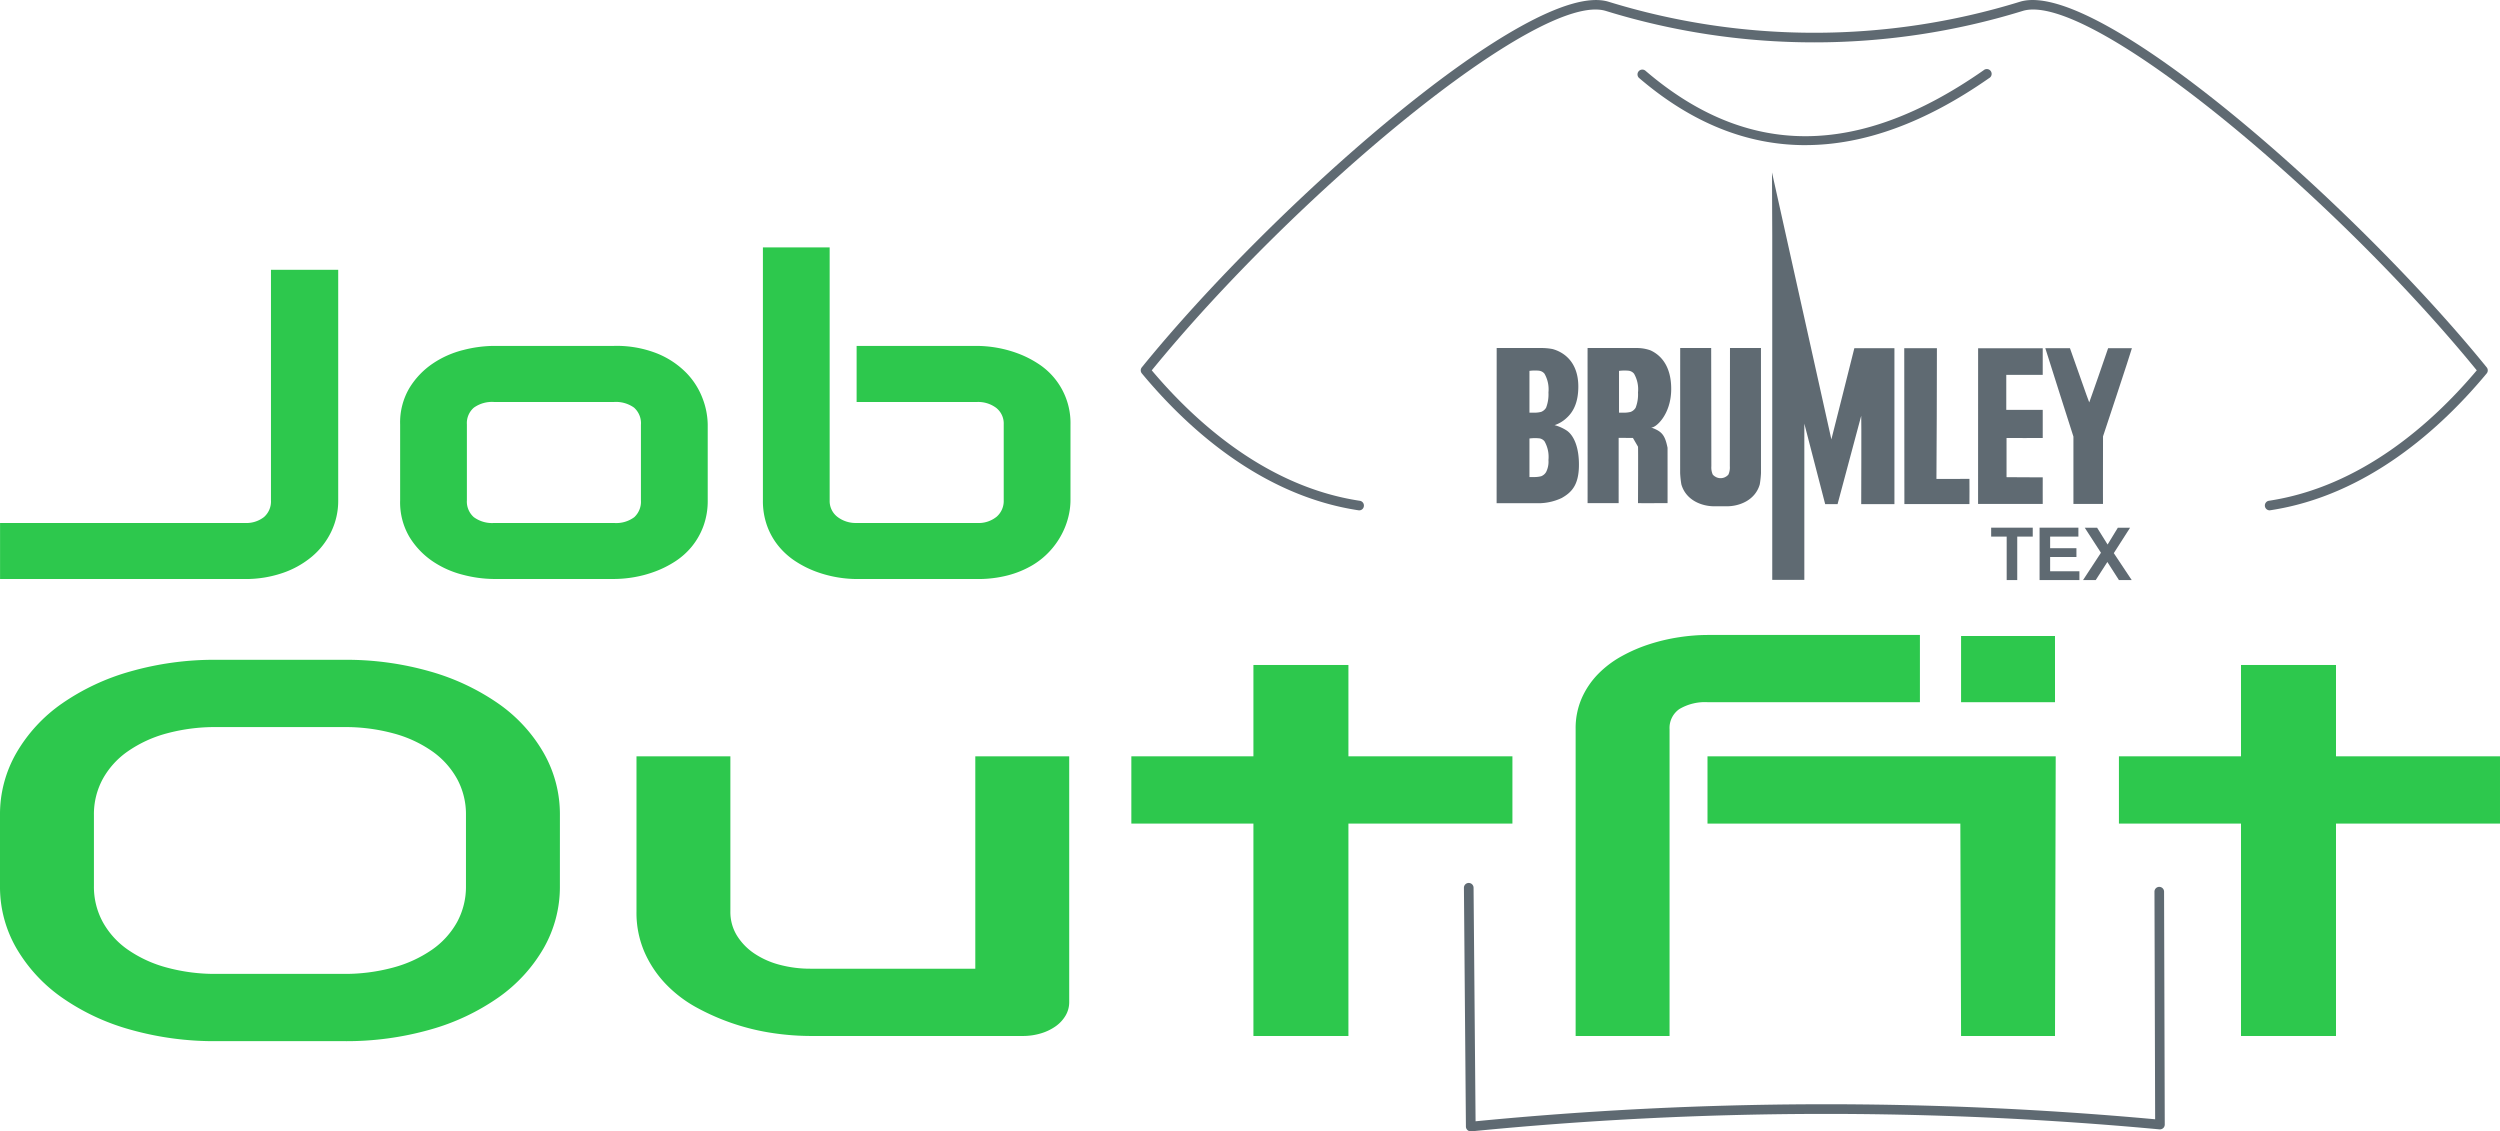
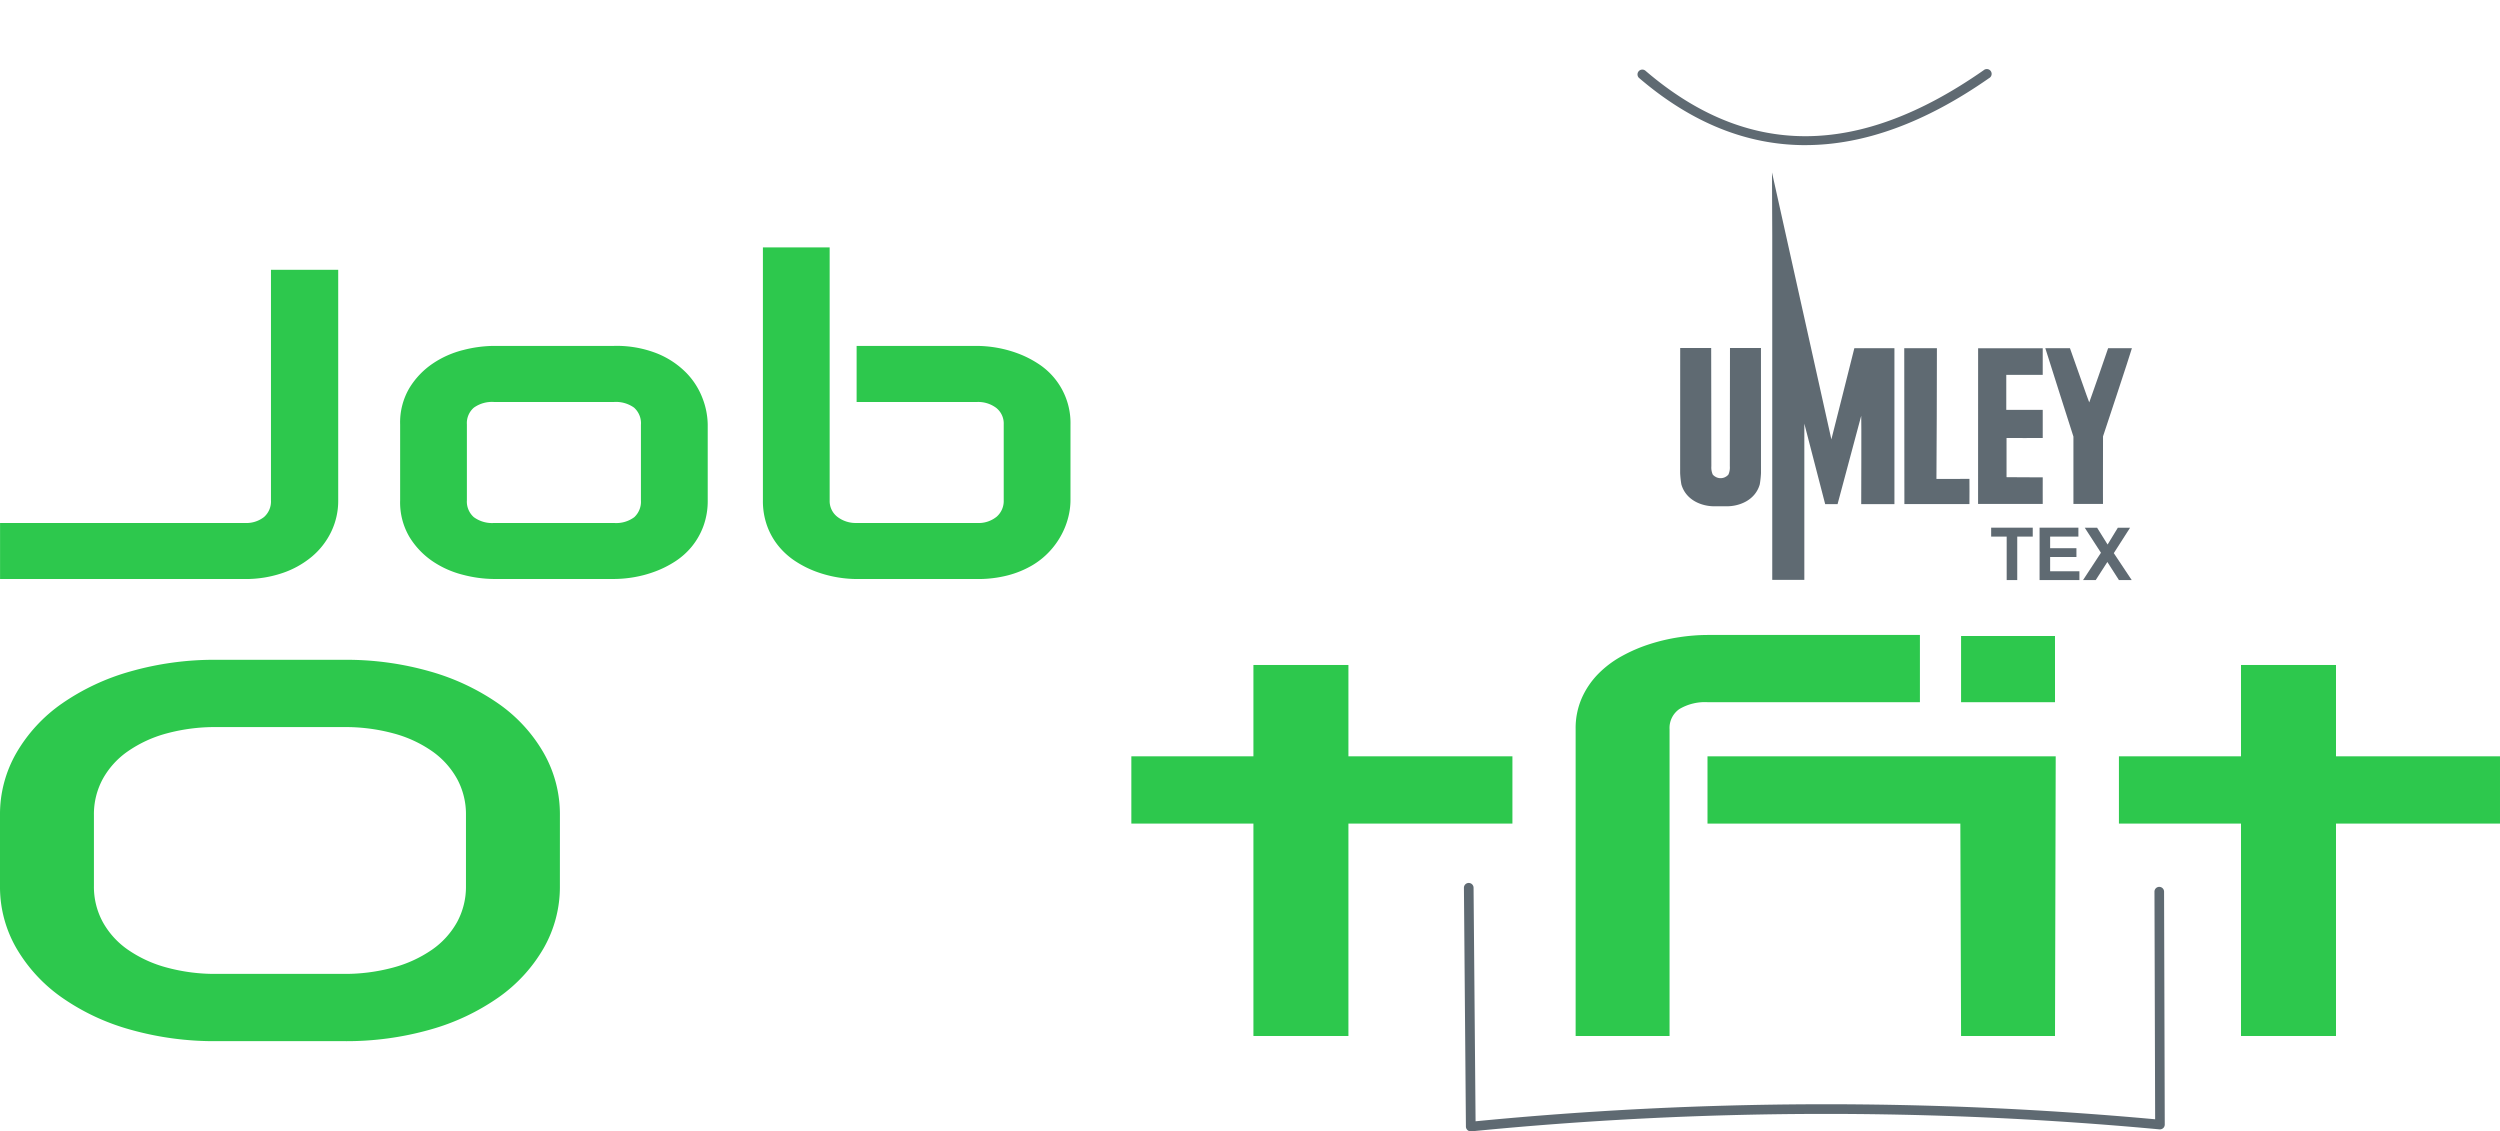
<svg xmlns="http://www.w3.org/2000/svg" width="414.41" height="187.537" viewBox="0 0 414.41 187.537">
  <defs>
    <clipPath id="clip-path">
      <rect id="Rechteck_2" data-name="Rechteck 2" width="414.41" height="187.537" fill="#5f6a72" />
    </clipPath>
  </defs>
  <g id="Gruppe_3" data-name="Gruppe 3" clip-path="url(#clip-path)">
-     <path id="Pfad_20" data-name="Pfad 20" d="M251.767,84.595a.8.8,0,0,1-.117-1.582C266.968,80.7,278.8,70.1,286.139,61.389c-23.648-29-64.18-62.931-75.258-59.581a117.135,117.135,0,0,1-69.121,0C130.723-1.54,90.147,32.394,66.5,61.389,73.844,70.1,85.667,80.7,100.991,83.013a.792.792,0,0,1,.667.906.773.773,0,0,1-.9.667C84.641,82.159,72.341,70.912,64.859,61.9a.793.793,0,0,1-.006-1.009C86.363,34.35,129.273-3.653,142.222.288a115.617,115.617,0,0,0,68.194,0c12.967-3.968,55.862,34.065,77.369,60.607a.793.793,0,0,1-.006,1.009C280.3,70.912,268,82.159,251.884,84.586a.818.818,0,0,1-.117.009" transform="translate(124.42 0.001)" fill="#5f6a72" />
    <path id="Pfad_21" data-name="Pfad 21" d="M84.13,91.236a.8.8,0,0,1-.8-.792L83,50.862a.793.793,0,0,1,.792-.8l.006,0a.8.8,0,0,1,.8.792l.333,38.714a598.9,598.9,0,0,1,112.647-.333l-.111-37.725a.792.792,0,0,1,.792-.8l0,0a.8.8,0,0,1,.8.8l.114,38.6a.8.8,0,0,1-.26.591.819.819,0,0,1-.611.208,598.365,598.365,0,0,0-114.094.33l-.073.006" transform="translate(159.666 96.3)" fill="#5f6a72" />
    <path id="Pfad_22" data-name="Pfad 22" d="M120.691,16.492c-9.707,0-18.928-3.719-27.589-11.154a.8.8,0,0,1,1.041-1.21c16.917,14.528,35.264,14.508,56.093-.047a.8.8,0,1,1,.915,1.3c-10.6,7.406-20.773,11.107-30.46,11.107" transform="translate(178.575 7.567)" fill="#5f6a72" />
    <path id="Pfad_23" data-name="Pfad 23" d="M92.809,74.894a20.444,20.444,0,0,1-2.7,10.333,25.615,25.615,0,0,1-7.482,8.149,37.171,37.171,0,0,1-11.347,5.339A50.839,50.839,0,0,1,57,100.623H35.924a51.147,51.147,0,0,1-14.309-1.909,37.084,37.084,0,0,1-11.376-5.339,25.929,25.929,0,0,1-7.514-8.149A20.293,20.293,0,0,1,0,74.894V63.14A20.335,20.335,0,0,1,2.725,52.828a25.651,25.651,0,0,1,7.514-8.149,37.776,37.776,0,0,1,11.376-5.342,50.71,50.71,0,0,1,14.309-1.93H57a50.405,50.405,0,0,1,14.283,1.93,37.87,37.87,0,0,1,11.347,5.342,25.343,25.343,0,0,1,7.482,8.149,20.486,20.486,0,0,1,2.7,10.312ZM77.24,63.14a12.264,12.264,0,0,0-1.465-5.982,13.726,13.726,0,0,0-4.131-4.587,20.375,20.375,0,0,0-6.406-2.962A30.481,30.481,0,0,0,57,48.559H35.924a30.715,30.715,0,0,0-8.292,1.05A20.7,20.7,0,0,0,21.2,52.571a13.583,13.583,0,0,0-4.163,4.587,12.234,12.234,0,0,0-1.468,5.982V74.894a12.231,12.231,0,0,0,1.468,5.979,13.592,13.592,0,0,0,4.163,4.59,20.693,20.693,0,0,0,6.435,2.956,30.482,30.482,0,0,0,8.292,1.053H56.882a30.473,30.473,0,0,0,8.295-1.053,20.693,20.693,0,0,0,6.435-2.956,13.622,13.622,0,0,0,4.163-4.59,12.261,12.261,0,0,0,1.465-5.979Z" transform="translate(0 71.964)" fill="#2dc84d" />
-     <path id="Pfad_24" data-name="Pfad 24" d="M107.817,83.622a4.365,4.365,0,0,1-.6,2.231,5.75,5.75,0,0,1-1.646,1.778,8.343,8.343,0,0,1-2.453,1.178,10.328,10.328,0,0,1-3.026.43H64.884a43.248,43.248,0,0,1-6.137-.471,37.782,37.782,0,0,1-12.572-4.181A21.008,21.008,0,0,1,41,80.683a18.3,18.3,0,0,1-3.564-5.295,16.346,16.346,0,0,1-1.348-6.777V42.879H51.651V68.611A7.475,7.475,0,0,0,52.7,72.535a9.809,9.809,0,0,0,2.845,2.982,13.768,13.768,0,0,0,4.222,1.906A19.72,19.72,0,0,0,65,78.087H92.251V42.879h15.566Z" transform="translate(69.419 82.489)" fill="#2dc84d" />
    <path id="Pfad_25" data-name="Pfad 25" d="M127.31,63.99H100.125V99.2H84.378V63.99H64.142V52.841H84.378V37.7h15.747V52.841H127.31Z" transform="translate(123.395 72.53)" fill="#2dc84d" />
    <path id="Pfad_26" data-name="Pfad 26" d="M146.4,47.15H111.309a8.323,8.323,0,0,0-4.792,1.137,3.81,3.81,0,0,0-1.617,3.324v50.862H89.331V51.612a12.418,12.418,0,0,1,1.02-5.146,13.574,13.574,0,0,1,2.722-4.011A16.89,16.89,0,0,1,97,39.5a25.663,25.663,0,0,1,4.64-1.994,31.107,31.107,0,0,1,4.88-1.137A31.9,31.9,0,0,1,111.189,36H146.4Zm22.393,55.324H153.221l-.12-35.208H111.189V56.115H168.91Zm0-55.324H153.221V36.171H168.79Z" transform="translate(171.853 69.254)" fill="#2dc84d" />
    <path id="Pfad_27" data-name="Pfad 27" d="M183.3,63.99H156.116V99.2H140.369V63.99H120.133V52.841h20.235V37.7h15.747V52.841H183.3Z" transform="translate(231.109 72.53)" fill="#2dc84d" />
    <path id="Pfad_28" data-name="Pfad 28" d="M56.056,53.51a11.8,11.8,0,0,1-1.149,5.181,12.41,12.41,0,0,1-3.213,4.149,15.149,15.149,0,0,1-4.915,2.734,18.891,18.891,0,0,1-6.216.982H0V57.264H40.563a4.746,4.746,0,0,0,3.193-.985,3.435,3.435,0,0,0,1.152-2.769V15.3H56.056Z" transform="translate(0.008 29.426)" fill="#2dc84d" />
    <path id="Pfad_29" data-name="Pfad 29" d="M73.671,45.206a12.1,12.1,0,0,1-.725,4.307,11.811,11.811,0,0,1-1.915,3.362,12.059,12.059,0,0,1-2.763,2.465A17.048,17.048,0,0,1,64.967,57a19.431,19.431,0,0,1-3.491.947,19.787,19.787,0,0,1-3.339.3H38.176a20.72,20.72,0,0,1-5.023-.681A15.88,15.88,0,0,1,28.11,55.34,13.178,13.178,0,0,1,24.239,51.3a11.263,11.263,0,0,1-1.553-6.1V32.625a11.2,11.2,0,0,1,1.553-6.061,13.178,13.178,0,0,1,3.871-4.038,15.88,15.88,0,0,1,5.044-2.234,20.865,20.865,0,0,1,5.023-.681H58.137A18.229,18.229,0,0,1,65.37,20.9a14.266,14.266,0,0,1,4.81,3.237,12.286,12.286,0,0,1,2.661,4.237,12.532,12.532,0,0,1,.83,4.254ZM62.6,32.695a3.46,3.46,0,0,0-1.149-2.859,5.164,5.164,0,0,0-3.318-.93H38.261a5.173,5.173,0,0,0-3.362.947,3.385,3.385,0,0,0-1.149,2.772V45.206A3.437,3.437,0,0,0,34.9,48a5.107,5.107,0,0,0,3.362.965H58.137A5.011,5.011,0,0,0,61.5,48,3.5,3.5,0,0,0,62.6,45.206Z" transform="translate(43.643 37.727)" fill="#2dc84d" />
    <path id="Pfad_30" data-name="Pfad 30" d="M94.238,55.955a11.567,11.567,0,0,1-.363,2.789,12.657,12.657,0,0,1-1.129,2.912,13.064,13.064,0,0,1-1.979,2.769,12.7,12.7,0,0,1-2.933,2.342,15.826,15.826,0,0,1-3.982,1.626A19.594,19.594,0,0,1,78.745,69H58.787A19.868,19.868,0,0,1,52,67.752a17.106,17.106,0,0,1-3.3-1.664,12.3,12.3,0,0,1-2.786-2.465,11.5,11.5,0,0,1-1.938-3.362,12.1,12.1,0,0,1-.722-4.307V14.025H54.319v41.93a3.315,3.315,0,0,0,1.275,2.734,4.956,4.956,0,0,0,3.193,1.02H78.745A4.736,4.736,0,0,0,82,58.671a3.454,3.454,0,0,0,1.172-2.716V43.371a3.3,3.3,0,0,0-1.237-2.734,4.972,4.972,0,0,0-3.193-.982H58.787V30.36H78.745a19.782,19.782,0,0,1,6.789,1.251,16.941,16.941,0,0,1,3.3,1.664,11.688,11.688,0,0,1,5.406,10.1Z" transform="translate(83.209 26.981)" fill="#2dc84d" />
    <path id="Pfad_31" data-name="Pfad 31" d="M128.122,38.6l2.968-4.529-2.69-4.152h2.05l1.74,2.792,1.7-2.792h2.029l-2.7,4.216,2.971,4.465h-2.117l-1.921-3-1.93,3Zm-7.207,0V29.918h6.435v1.471h-4.684v1.924h4.359v1.462h-4.359v2.362h4.853V38.6Zm-5.453,0v-7.21h-2.573V29.918h6.894v1.471h-2.57V38.6Z" transform="translate(217.173 57.555)" fill="#5f6a72" fill-rule="evenodd" />
    <path id="Pfad_32" data-name="Pfad 32" d="M103.492,39.326a2.9,2.9,0,0,1-.231,1.377,1.56,1.56,0,0,1-.5.4V41.1l-.088.05a1.706,1.706,0,0,1-1.421,0l-.088-.05V41.1a1.584,1.584,0,0,1-.506-.4,2.929,2.929,0,0,1-.228-1.377l-.029-19.6H95.265l-.009,20.744a16.144,16.144,0,0,0,.2,1.86c.737,2.585,3.289,3.64,5.476,3.64h2.053c2.184,0,4.736-1.055,5.473-3.64a16,16,0,0,0,.2-1.86l-.006-20.744h-5.134Z" transform="translate(183.251 37.958)" fill="#5f6a72" />
    <path id="Pfad_33" data-name="Pfad 33" d="M110.307,54.026l-4.731-21.273-.009-.032-.406-1.824-.044-.2-2.128-9.564L100.463,9.775c.015,2.979.044,10.382.044,10.42V77.317h5.318v-25.9l3.456,13.347h2.053l3.921-14.654c.047,0,0,14.654,0,14.654h5.505V38.919h-6.646c-.257,1.1-3.807,15.107-3.807,15.107" transform="translate(193.268 18.805)" fill="#5f6a72" />
    <path id="Pfad_34" data-name="Pfad 34" d="M107.986,45.58h10.78s.023-4.178,0-4.181c.009-.009-5.467.029-5.47.015.023.023.094-20.288.079-21.671h-5.415c0,1.535.023,25.837.023,25.837" transform="translate(207.696 37.981)" fill="#5f6a72" />
    <path id="Pfad_35" data-name="Pfad 35" d="M112.147,45.557h10.719c0,.026-.009-4.409,0-4.412s-6-.009-6-.029c0,0-.012-6.494,0-6.494-.012.023,6,0,6,0s-.012-4.672,0-4.666h-6.043l0-5.8c.012.009,6.046.009,6.041,0s0-3.859,0-4.406h-10.71Z" transform="translate(215.746 37.981)" fill="#5f6a72" />
    <path id="Pfad_36" data-name="Pfad 36" d="M127.442,19.743h-1.073c-.243.8-3.131,9.02-3.131,8.979-.032.041-2.889-8.184-3.193-8.979H115.96c.351,1.172,4.658,14.648,4.658,14.648l0,11.166h4.9c-.012.05.006-11.2.006-11.2s4.506-13.569,4.789-14.619h-2.868Z" transform="translate(223.081 37.981)" fill="#5f6a72" />
-     <path id="Pfad_37" data-name="Pfad 37" d="M84.851,45.451l.009-25.72h7.523a9.678,9.678,0,0,1,1.751.173c1.883.52,4.26,2.152,4.26,6.219,0,2.748-.9,4.254-1.941,5.2a5.4,5.4,0,0,1-1.991,1.193,7.023,7.023,0,0,1,1.933.845c1.269.8,2.158,2.892,2.1,5.965-.061,3.216-1.286,4.371-2.848,5.263a9.043,9.043,0,0,1-3.444.86Zm7.087-10.745a6.859,6.859,0,0,0-1.643.023v6.391h.792a4.475,4.475,0,0,0,1.146-.135,1.636,1.636,0,0,0,.819-.69,3.8,3.8,0,0,0,.392-2,5.206,5.206,0,0,0-.655-3.1,1.349,1.349,0,0,0-.851-.491m0-11.207a6.859,6.859,0,0,0-1.643.023V30.45h.792a4.553,4.553,0,0,0,1.146-.132,1.668,1.668,0,0,0,.819-.69,6.138,6.138,0,0,0,.392-2.535,5.206,5.206,0,0,0-.655-3.1,1.349,1.349,0,0,0-.851-.491" transform="translate(163.234 37.958)" fill="#5f6a72" fill-rule="evenodd" />
-     <path id="Pfad_38" data-name="Pfad 38" d="M90.009,45.44c.012,0-.009-23.925,0-25.709H98.1a6.784,6.784,0,0,1,2.313.377c1.555.7,3.459,2.4,3.459,6.409,0,4.371-2.719,6.6-3.365,6.374,1.8.637,2.324,1.228,2.76,3.38,0,0,.006,9.225,0,9.169,0,0-4.833.026-4.9,0,0,0,.047-9.356,0-9.356l-.839-1.444-2.368-.02V45.44c.009.006-5.146.012-5.146,0M96.863,23.5a6.859,6.859,0,0,0-1.643.023V30.45h.792a4.554,4.554,0,0,0,1.146-.132,1.656,1.656,0,0,0,.819-.69,6.137,6.137,0,0,0,.392-2.535,5.206,5.206,0,0,0-.655-3.1,1.349,1.349,0,0,0-.851-.491" transform="translate(173.154 37.958)" fill="#5f6a72" fill-rule="evenodd" />
  </g>
</svg>